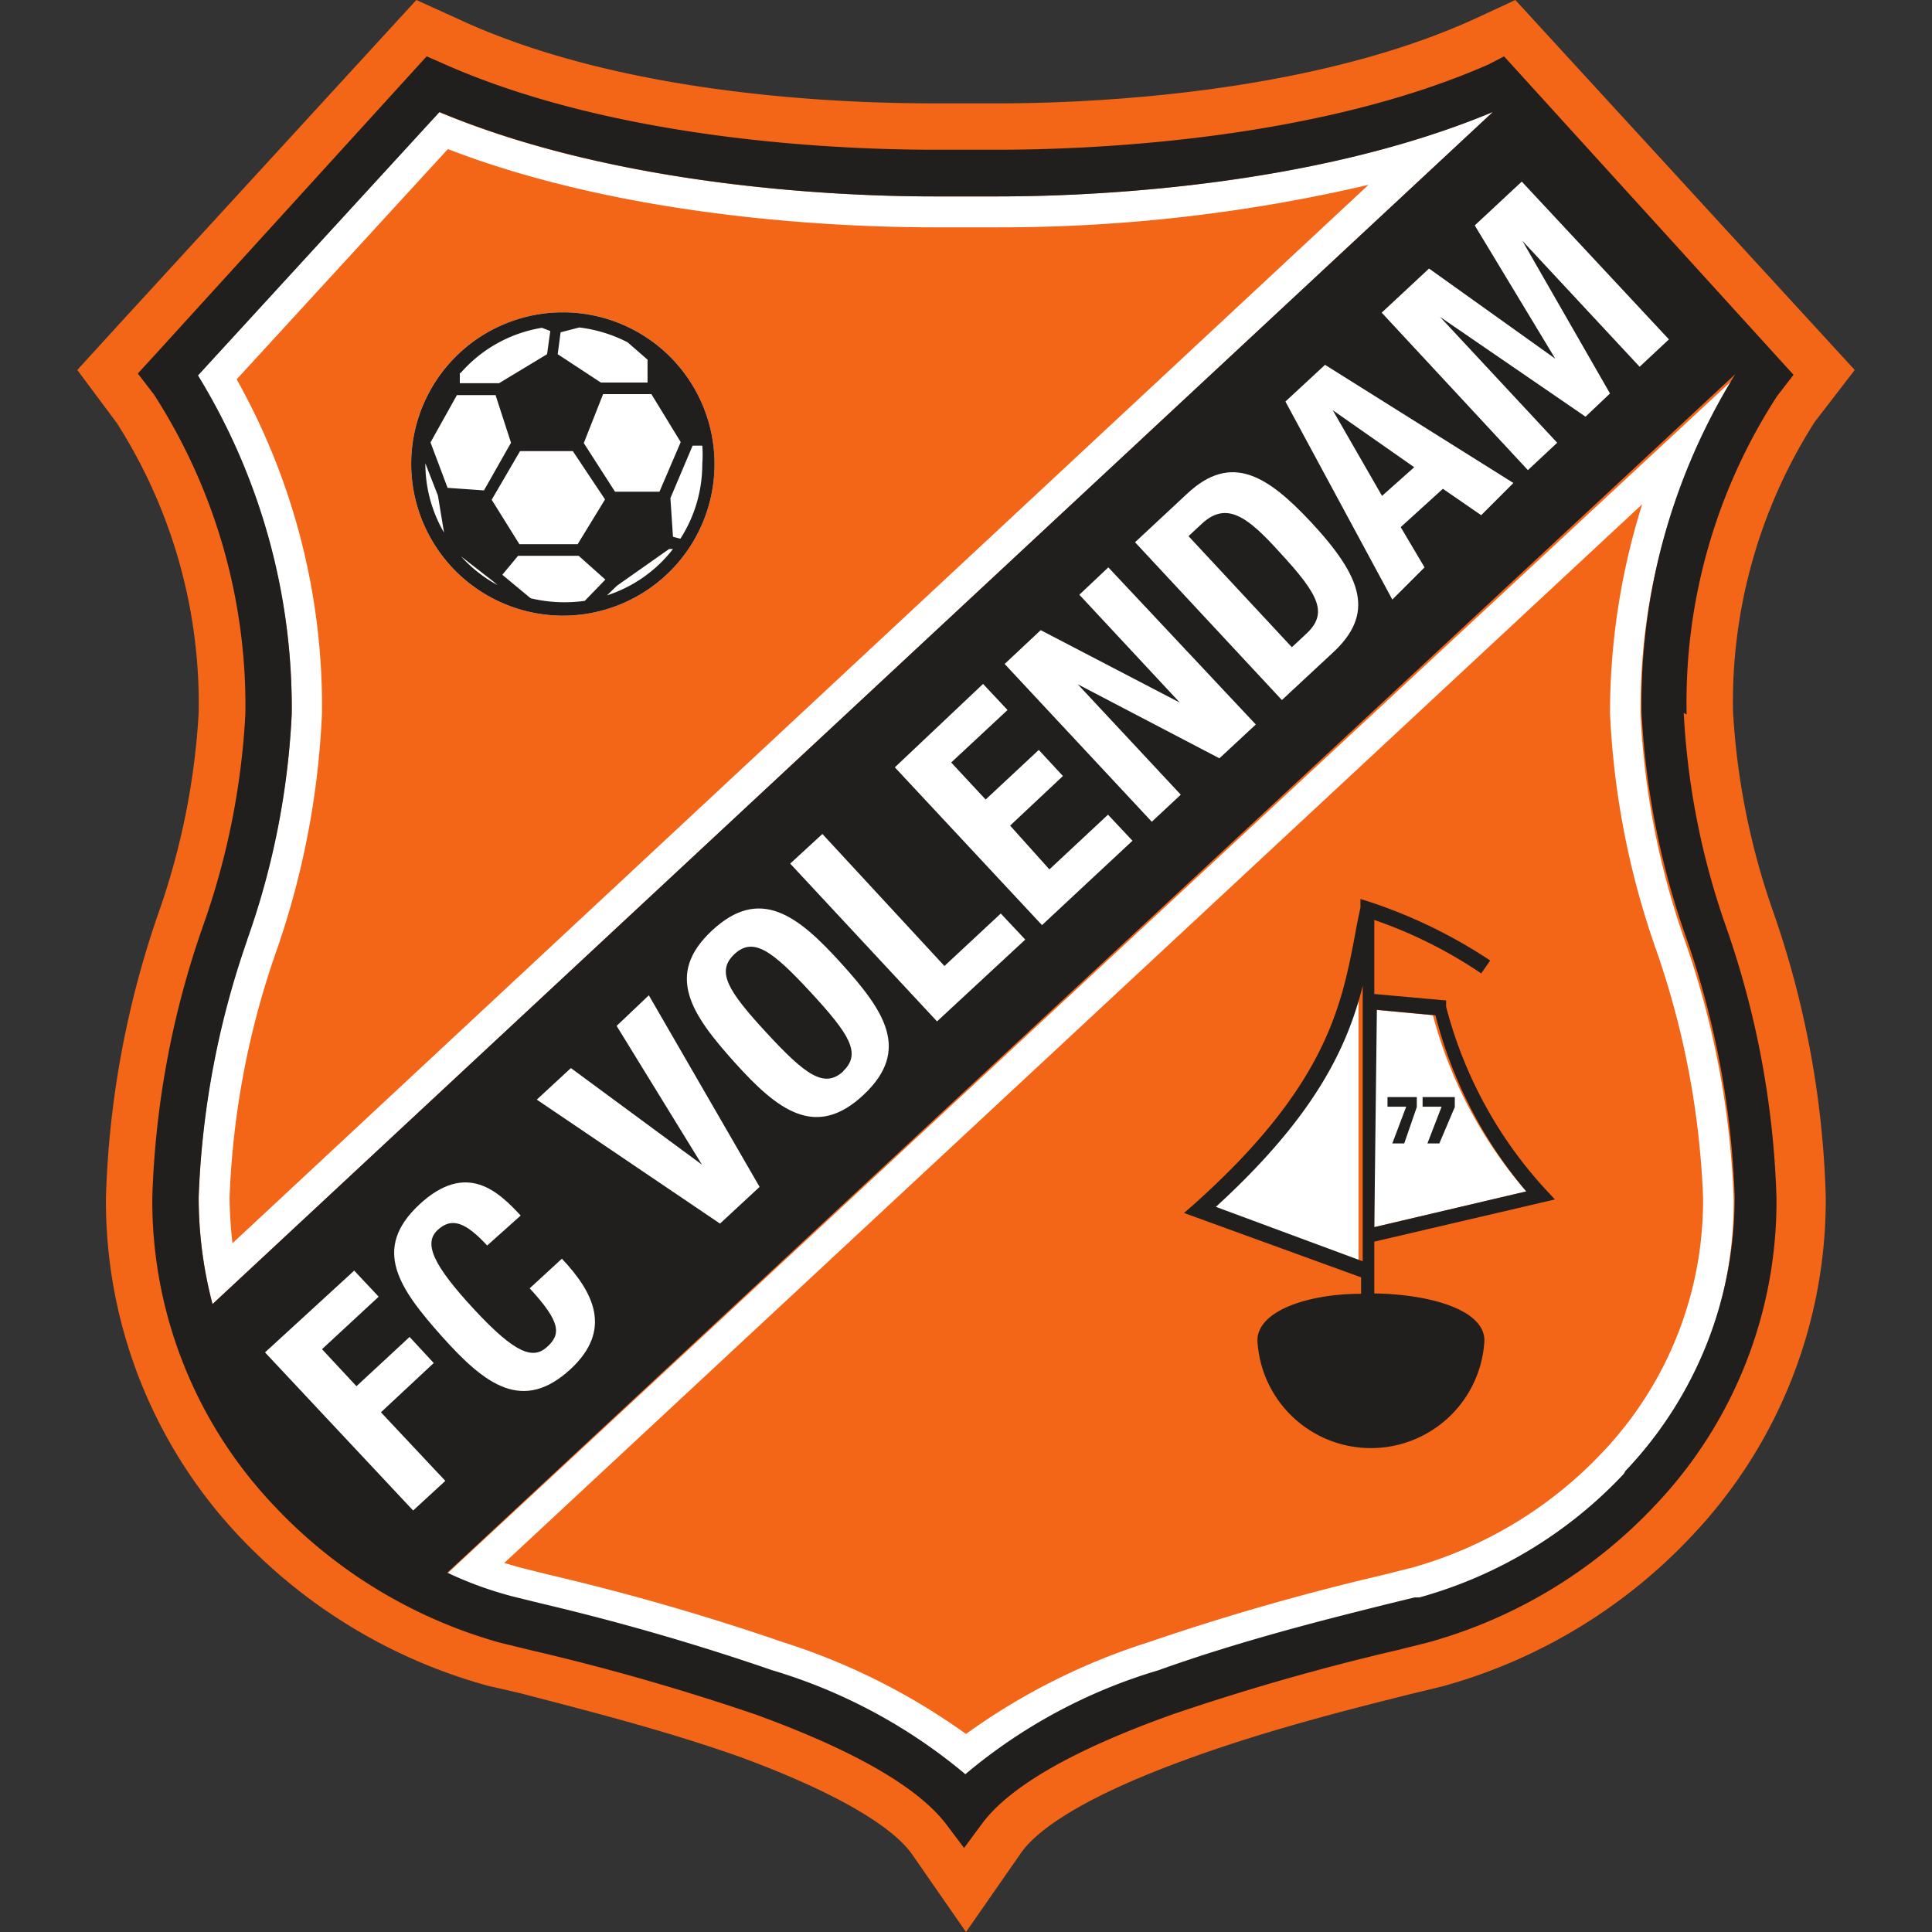
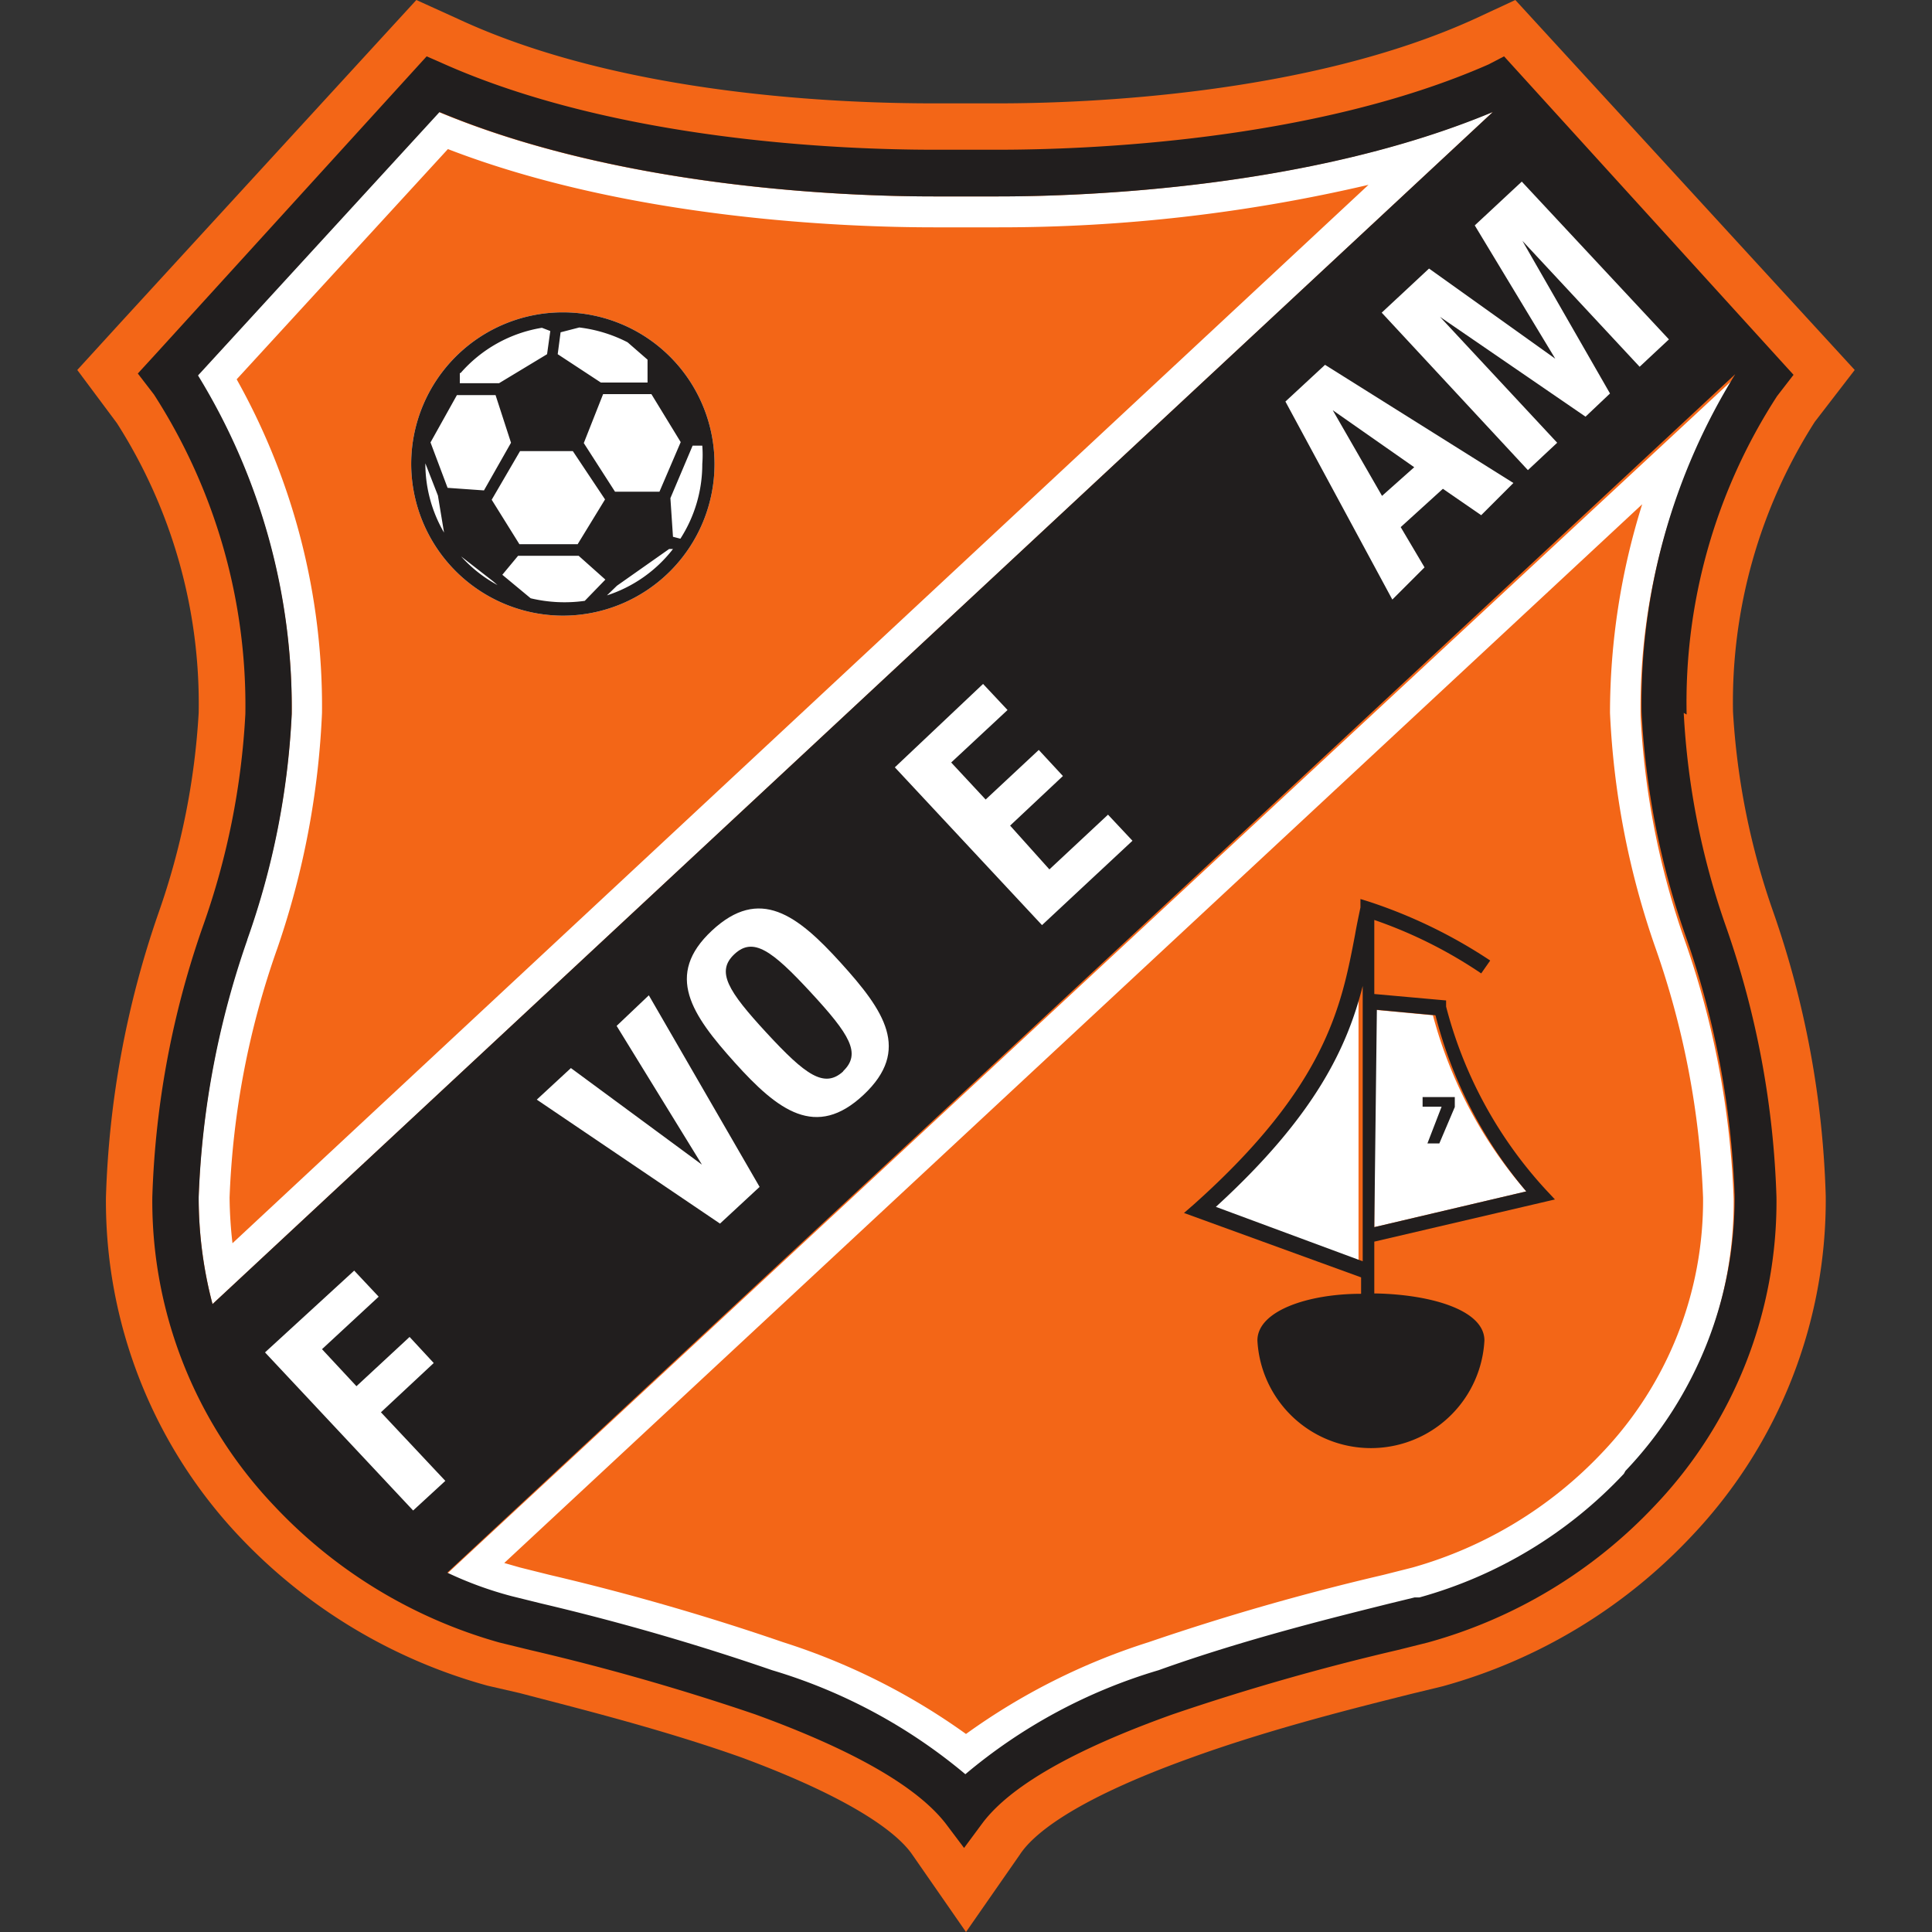
<svg xmlns="http://www.w3.org/2000/svg" width="60" height="60" viewBox="0 0 60 60">
  <rect x="0" y="0" width="60" height="60" fill="#333333" stroke="none" />
  <defs>
    <style>.cls-1{fill:#f36617;}.cls-2{fill:#fff;}.cls-3{fill:#211e1e;}</style>
  </defs>
  <g id="Volendam">
    <g id="layer1">
      <path id="path87049" class="cls-1" d="M30,60l-1.68-2.42c-.37-.53-1.54-1.61-5.29-3-2.53-.9-5.26-1.57-6.89-2l-1-.23a16.69,16.69,0,0,1-7.74-4.67A15.16,15.16,0,0,1,3.29,37.19a29.58,29.58,0,0,1,1.63-8.83,22.6,22.6,0,0,0,1.25-6.22,16.19,16.19,0,0,0-2.54-9L2.4,11.49,3.76,10,12.93,0l1.3.59C19.41,3,26.3,3.21,29,3.21H31c2.72,0,9.61-.26,14.79-2.62L47.06,0,57.6,11.49,56.36,13.1a16.16,16.16,0,0,0-2.54,9,22.6,22.6,0,0,0,1.25,6.22,29.27,29.27,0,0,1,1.63,8.83,15.16,15.16,0,0,1-4.16,10.55,16.69,16.69,0,0,1-7.74,4.67l-.95.23c-1.63.41-4.36,1.08-6.89,2-3.75,1.35-4.92,2.43-5.29,3Z" />
      <path id="path87051" class="cls-2" d="M50,22.14a25.49,25.49,0,0,0,1.42,7.32,26.36,26.36,0,0,1,1.47,7.73,11.35,11.35,0,0,1-3.13,7.92,12.92,12.92,0,0,1-5.89,3.57l-.91.23A75.47,75.47,0,0,0,35.67,51,20,20,0,0,0,30,53.85,20.25,20.25,0,0,0,24.32,51a74.58,74.58,0,0,0-7.25-2.09l-.92-.23-.49-.14L51,15.66a21.67,21.67,0,0,0-1,6.48M13.88,48.88a11.5,11.5,0,0,0,2,.73l.93.23A74.24,74.24,0,0,1,24,51.91a16.78,16.78,0,0,1,6,3.23,16.63,16.63,0,0,1,6-3.23c2.67-1,5.49-1.65,7.17-2.07l.78-.19.15,0h0a13.72,13.72,0,0,0,6.35-3.84,12.29,12.29,0,0,0,3.39-8.58,27.16,27.16,0,0,0-1.51-8,24.71,24.71,0,0,1-1.38-7,19.41,19.41,0,0,1,2.91-10.48h0Z" />
      <path id="path87053" class="cls-2" d="M7.22,38.61a13.2,13.2,0,0,1-.09-1.42,26,26,0,0,1,1.48-7.73A25.82,25.82,0,0,0,10,22.14,20.77,20.77,0,0,0,7.35,11.78l6.56-7.15C19.55,6.81,26.26,7.06,29,7.06H31A50.25,50.25,0,0,0,42.5,5.74ZM46.34,3.48C40.72,5.83,33.76,6.1,31,6.1H29c-2.79,0-9.75-.27-15.37-2.62l-7.5,8.18A19.73,19.73,0,0,1,9.06,22.14a24.35,24.35,0,0,1-1.38,7,27.23,27.23,0,0,0-1.51,8A13,13,0,0,0,6.6,40.5l39.74-37h0" />
      <path id="path87055" class="cls-3" d="M50.43,45.77a13.72,13.72,0,0,1-6.35,3.84h0l-.15,0-.78.19c-1.68.42-4.5,1.11-7.17,2.07a16.63,16.63,0,0,0-6,3.23,16.78,16.78,0,0,0-6-3.23,74.24,74.24,0,0,0-7.16-2.07l-.93-.23a11.5,11.5,0,0,1-2-.73l40-37.22h0a19.41,19.41,0,0,0-2.91,10.48,24.71,24.71,0,0,0,1.38,7,27.23,27.23,0,0,1,1.51,8,12.29,12.29,0,0,1-3.39,8.58M7.68,29.18a24.35,24.35,0,0,0,1.38-7A19.73,19.73,0,0,0,6.15,11.66l7.5-8.18C19.27,5.83,26.23,6.1,29,6.1h2c2.78,0,9.74-.27,15.36-2.62h0L6.6,40.5a13,13,0,0,1-.43-3.31,27.23,27.23,0,0,1,1.51-8m44.7-7a17.47,17.47,0,0,1,2.81-9.89v0l.51-.66-.41-.45L46.71,1.75,46.23,2C40.8,4.39,33.75,4.65,31,4.65H29c-2.79,0-9.84-.26-15.27-2.69l-.48-.21L4.83,11l-.55.6.5.65a17.83,17.83,0,0,1,2.84,9.92A23.29,23.29,0,0,1,6.3,28.77a28,28,0,0,0-1.57,8.42,13.74,13.74,0,0,0,3.78,9.57,15.24,15.24,0,0,0,7,4.25l.94.23a73,73,0,0,1,7,2c3,1.09,5,2.22,5.91,3.38l.58.77.57-.77c.87-1.16,2.86-2.29,5.91-3.38a73.09,73.09,0,0,1,7-2l.92-.23a15.23,15.23,0,0,0,7.06-4.26,13.69,13.69,0,0,0,3.77-9.56,28,28,0,0,0-1.57-8.42,23.64,23.64,0,0,1-1.31-6.63" />
      <path id="path87057" class="cls-2" d="M8.23,42,11,39.46l.76.81L10,41.9l1.07,1.15,1.65-1.53.75.81-1.64,1.53,2,2.13-1,.92Z" />
-       <path id="path87059" class="cls-2" d="M15.13,38.68c-.67-.72-1.1-.89-1.54-.48s-.15,1.08,1.14,2.47,1.83,1.55,2.26,1.16.44-.76-.54-1.82l1-.92c1,1.06,1.57,2.21.28,3.42-1.49,1.38-2.66.5-4-1s-2.19-2.72-.71-4.1,2.48-.38,3.15.34Z" />
      <path id="path87061" class="cls-2" d="M17.73,33.17l4.07,3,0,0-2.65-4.31,1-.95,3.44,5.95L22.36,38l-5.69-3.85Z" />
      <path id="path87063" class="cls-2" d="M26.18,33.27c.58-.55.21-1.14-1-2.45s-1.79-1.73-2.37-1.19-.21,1.14,1,2.45,1.79,1.73,2.38,1.19M22.11,28.9c1.48-1.38,2.65-.49,4,1s2.19,2.71.71,4.1-2.66.49-4-1-2.19-2.72-.71-4.1" />
-       <path id="path87065" class="cls-2" d="M29.1,31.72l-4.56-4.9,1-.92L29.33,30l1.75-1.63.76.81Z" />
      <path id="path87067" class="cls-2" d="M30.53,21.24l.76.81-1.75,1.63,1.07,1.15,1.65-1.54.75.81-1.64,1.54L32.59,27l1.82-1.7.76.81-2.81,2.62-4.57-4.9Z" />
-       <path id="path87069" class="cls-2" d="M32.32,19.57l4.32,2.25v0l-3.12-3.35.9-.85L39,22.5l-1.13,1.05-4.4-2.3h0l3.2,3.43-.9.84-4.57-4.9Z" />
-       <path id="path87071" class="cls-2" d="M40.12,20.1l.44-.41c.69-.64.42-1.2-.82-2.54-1-1.11-1.65-1.59-2.41-.89l-.42.39Zm-4.87-3.26,1.62-1.51c1.37-1.28,2.49-.56,3.84.88,1.61,1.73,2,2.86.66,4.08l-1.56,1.45Z" />
      <path id="path87073" class="cls-2" d="M42.92,15.4l1-.89-2.53-1.77v0Zm-3-2.93,1.23-1.14L47,15l-1,1-1.19-.82L43.5,16.37l.74,1.25-1,1Z" />
      <path id="path87075" class="cls-2" d="M42.91,9.71l1.47-1.37,3.92,2.8h0L45.8,7l1.46-1.36,4.57,4.9-.91.85L47.28,7.48l0,0L50,12.22l-.76.72-4.52-3.1h0l3.64,3.91-.91.85Z" />
      <path id="path87077" class="cls-2" d="M42.68,31.36l1.82.17A13.68,13.68,0,0,0,47.4,37l-4.72,1.11Z" />
      <path id="path87079" class="cls-2" d="M37.63,37.48c3.12-2.85,4.09-5,4.56-6.86v8.55Z" />
-       <path id="path87081" class="cls-3" d="M43.61,35.51h-.37l.43-1.14h-.58v-.3H44v.31Z" />
      <path id="path87083" class="cls-3" d="M44.7,35.51h-.37l.44-1.14h-.59v-.3h1v.31Z" />
      <path id="path87085" class="cls-3" d="M42.68,40.17V38.56l5.61-1.31L48,36.94a13.31,13.31,0,0,1-3.09-5.68l0-.19-2.23-.2v-2.3A14.14,14.14,0,0,1,46,30.23l.28-.4A15.58,15.58,0,0,0,42.51,28l-.26-.08,0,.26c-.06.29-.12.57-.17.86-.42,2.2-.89,4.69-5,8.36l-.31.27,5.5,2v.51c-1.65,0-3.22.53-3.22,1.45a3.53,3.53,0,0,0,7.05,0c0-.94-1.64-1.42-3.34-1.46m0-8.81,1.82.17A13.68,13.68,0,0,0,47.4,37l-4.72,1.11Zm-5,6.12c3.12-2.85,4.09-5,4.56-6.86v8.55Z" />
      <path id="path87087" class="cls-2" d="M17.48,19.12a4.72,4.72,0,0,1-4.71-4.71,4.71,4.71,0,1,1,4.71,4.71" />
      <path id="path87089" class="cls-3" d="M17.48,19.12a4.72,4.72,0,0,1-4.71-4.71,4.71,4.71,0,1,1,4.71,4.71m-1-.54a4.53,4.53,0,0,0,1.68.08l.64-.66-.83-.74H16.09l-.49.59Zm2.68-.39-.31.3a4.24,4.24,0,0,0,2.05-1.44l-.12,0Zm-4.84-.91a4.24,4.24,0,0,0,1.13.89l-.14-.12Zm1.81-.38h1.81l.85-1.39-1-1.5-1.64,0-.88,1.51Zm4.77-.23.23.06a4.27,4.27,0,0,0,.68-2.32,3.64,3.64,0,0,0,0-.57l-.3,0-.69,1.63Zm-7.69-2.28v0a4.25,4.25,0,0,0,.58,2.15l-.19-1.15Zm5.89.88h1.38l.66-1.54-.91-1.49-1.5,0-.6,1.52Zm-5.2-.12,1.13.08.84-1.48-.48-1.48h-1.2l-.82,1.47Zm.38-3.57,0,.32h1.22l1.49-.9.1-.72-.26-.1a4.26,4.26,0,0,0-2.53,1.41M17.32,11l1.34.88,1.45,0v-.71l-.62-.54a4.43,4.43,0,0,0-1.5-.46l-.58.15Z" />
    </g>
  </g>
</svg>